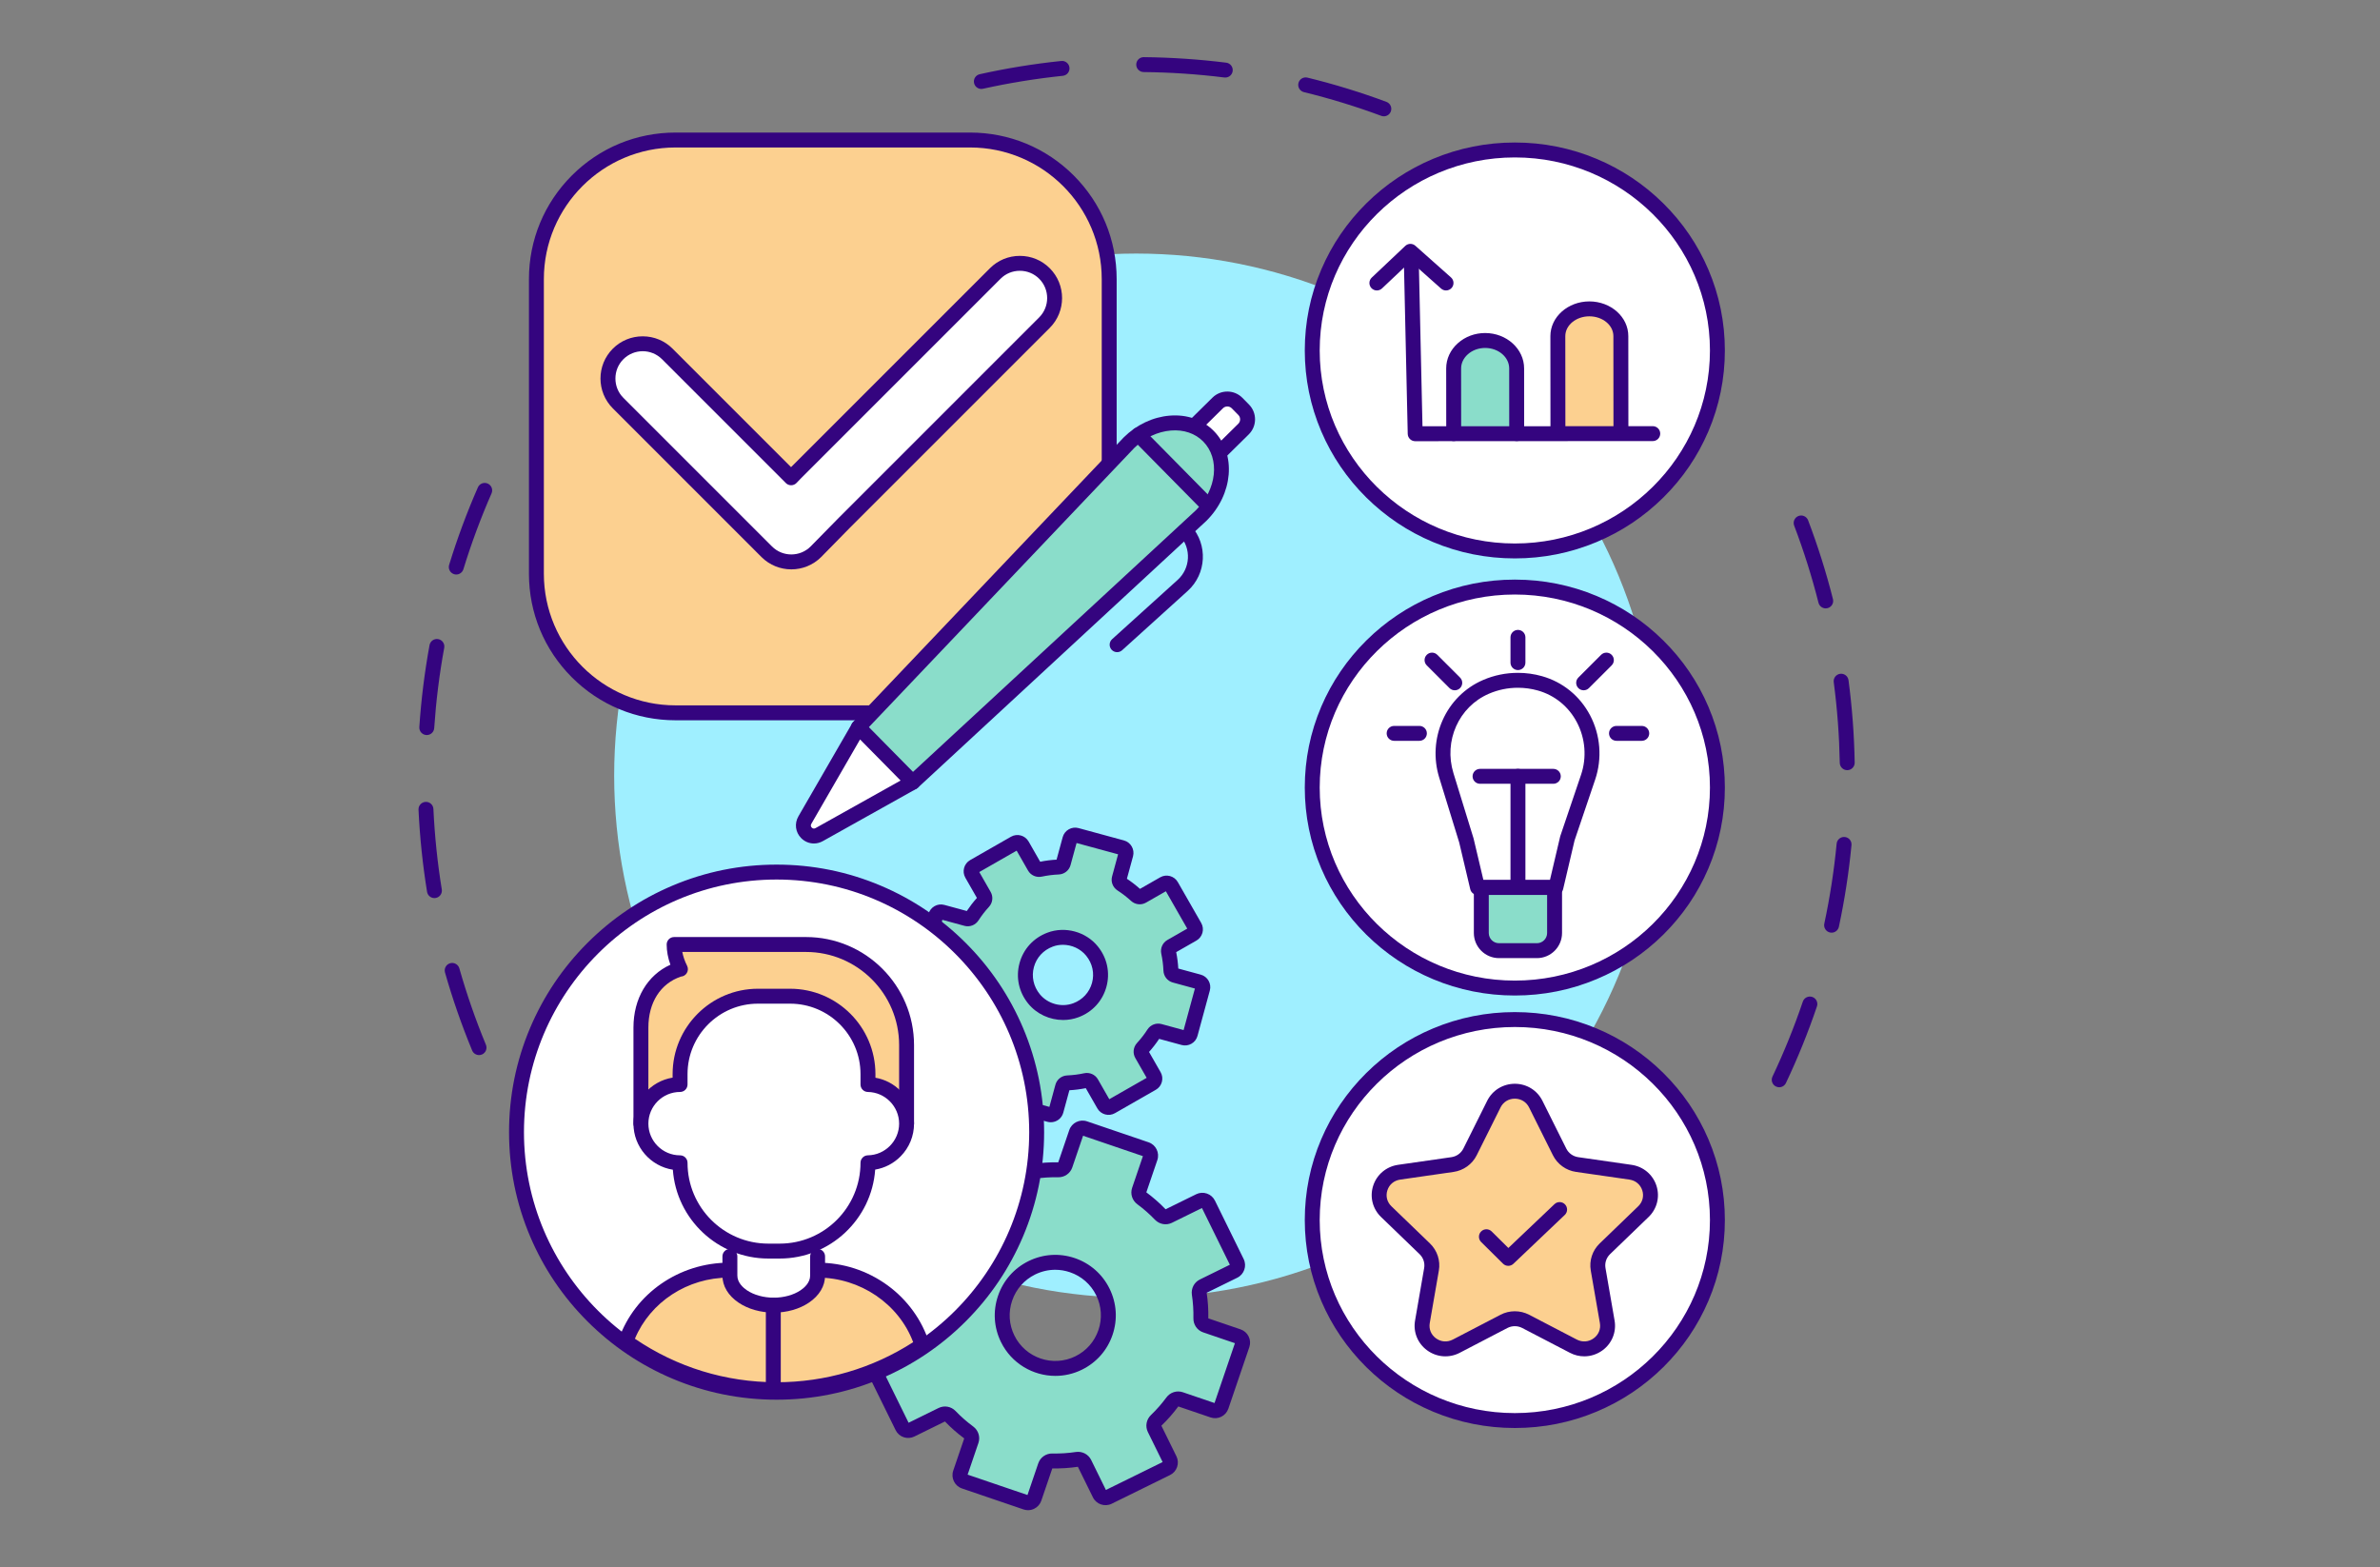
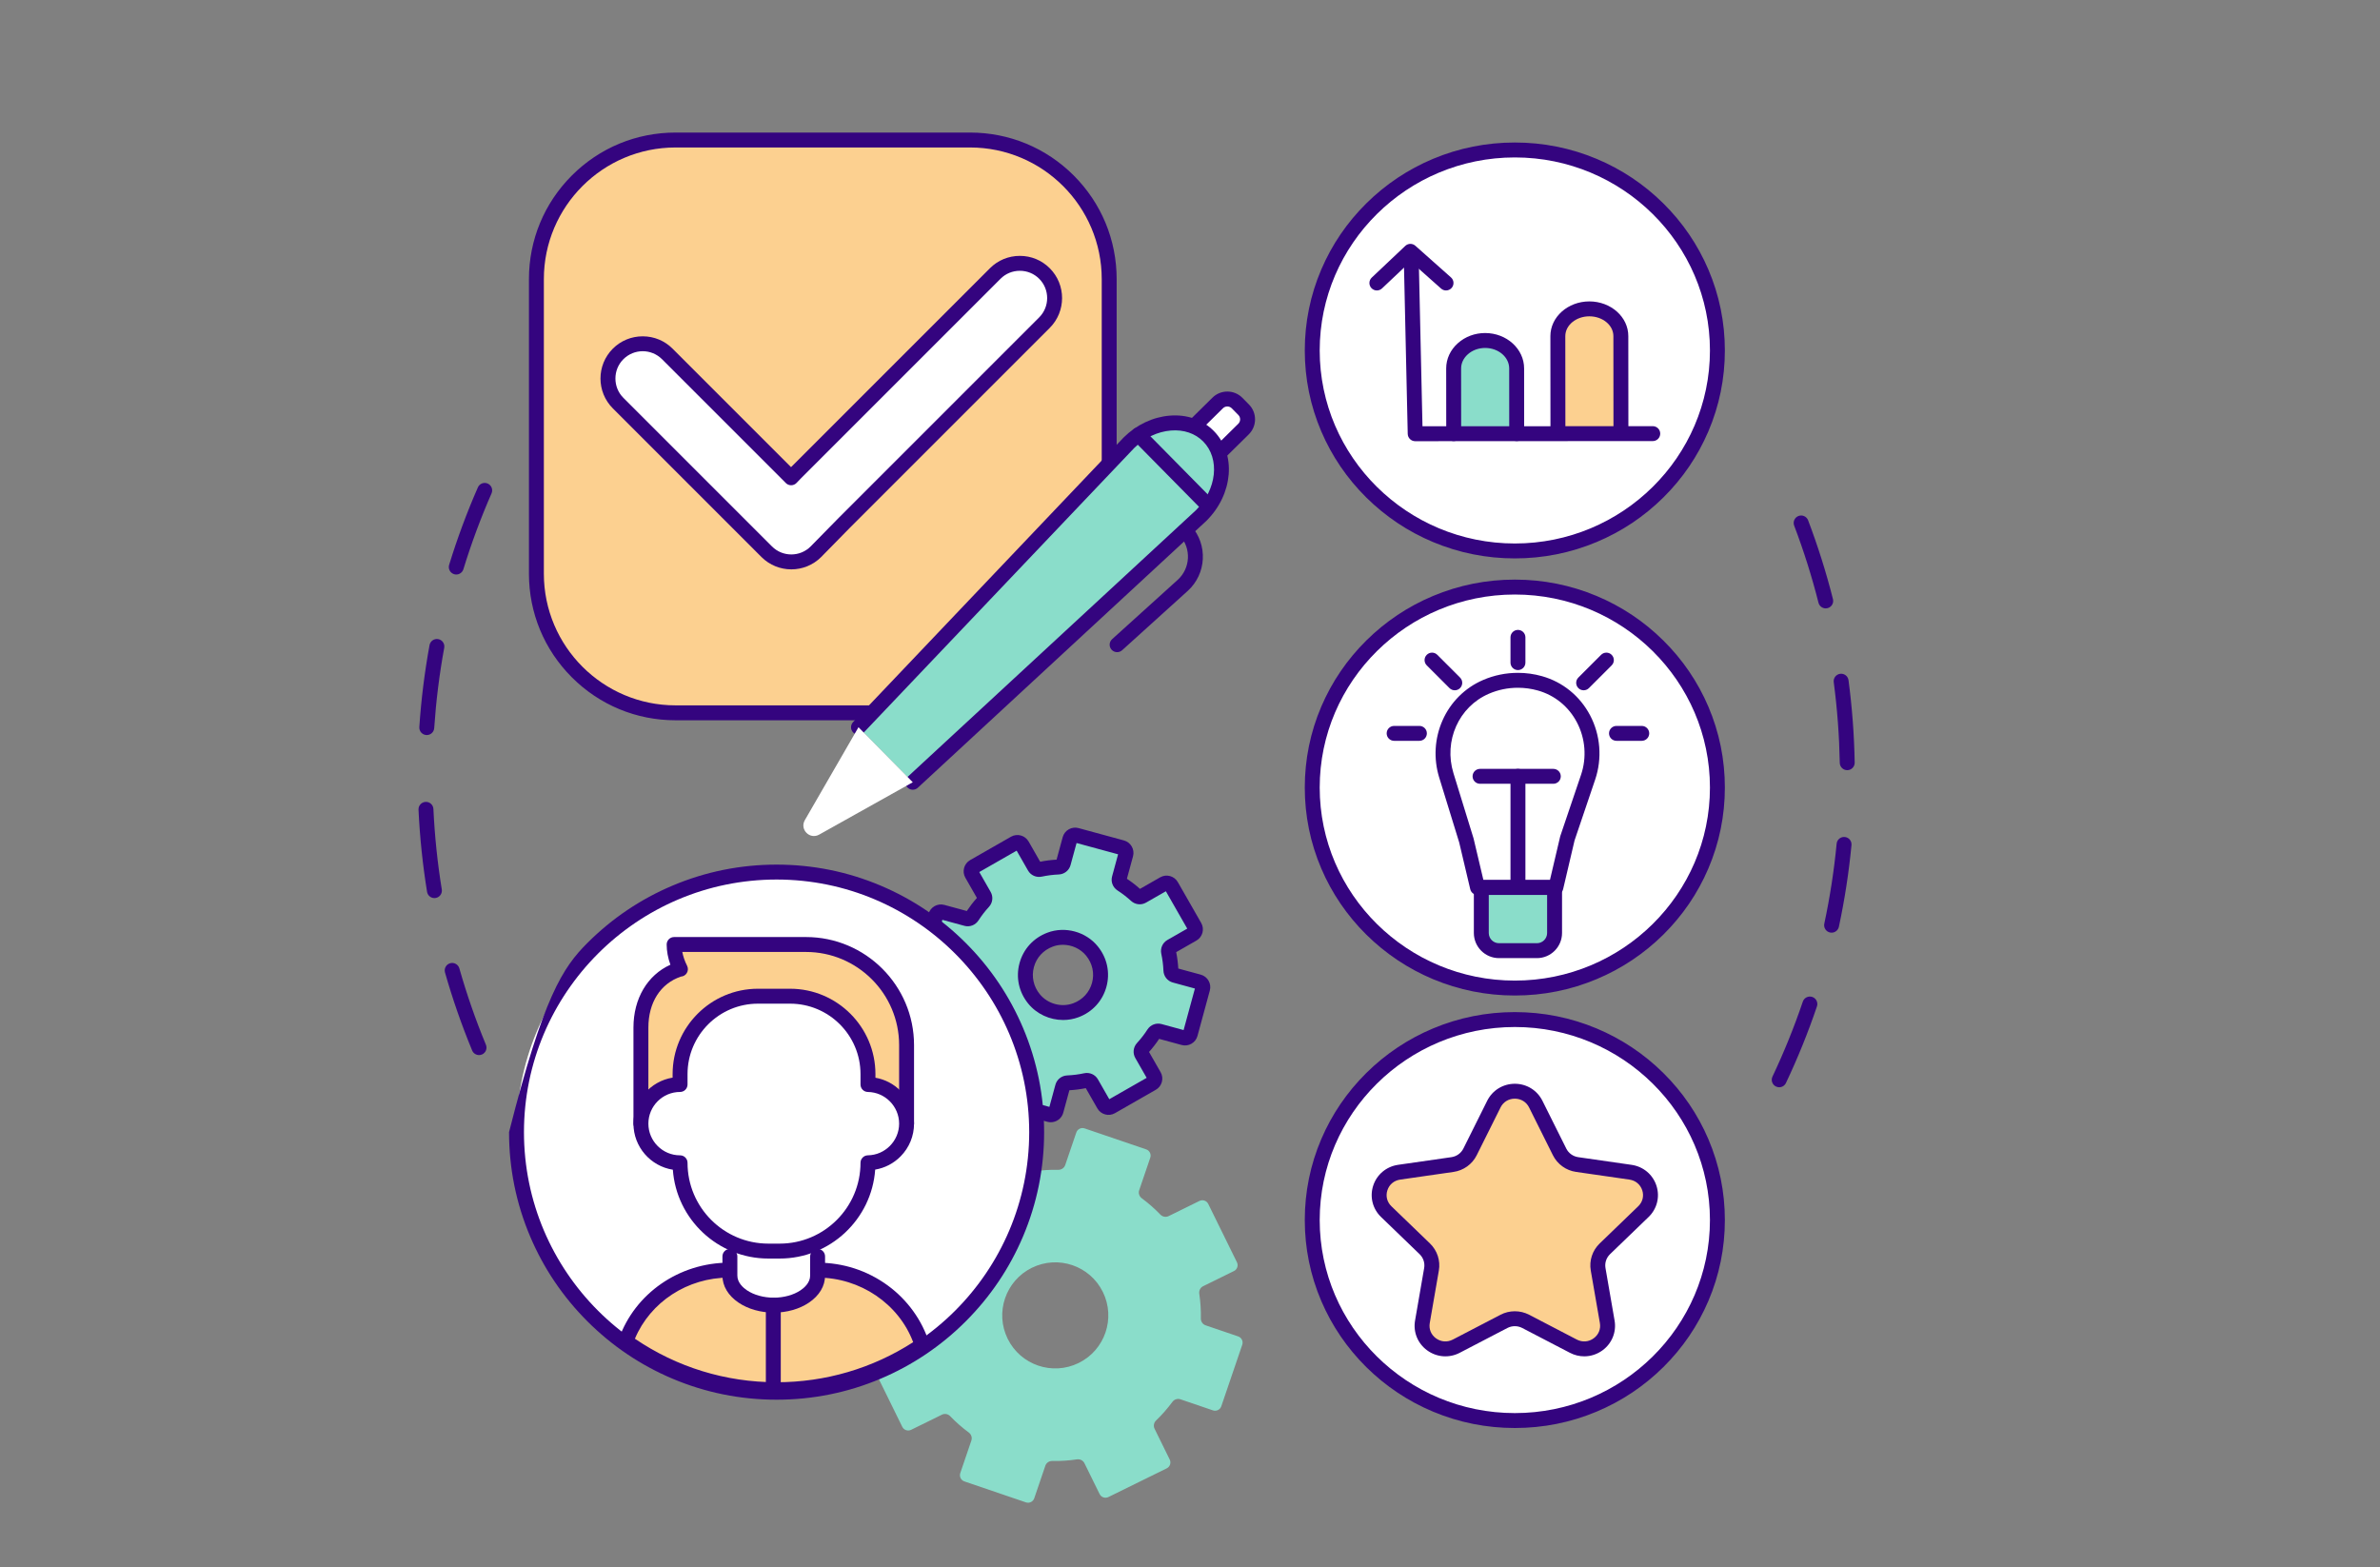
<svg xmlns="http://www.w3.org/2000/svg" width="820" zoomAndPan="magnify" viewBox="0 0 615 405" height="540" preserveAspectRatio="xMidYMid meet" version="1.0">
  <rect x="0" y="0" width="615" height="405" fill="#808080" stroke="none" />
  <defs>
    <clipPath id="96d08c5a8d">
-       <path d="M 251 14.766 L 360 14.766 L 360 31 L 251 31 Z M 251 14.766 " clip-rule="nonzero" />
-     </clipPath>
+       </clipPath>
    <clipPath id="248bfc5150">
      <path d="M 108.066 124 L 128 124 L 128 273 L 108.066 273 Z M 108.066 124 " clip-rule="nonzero" />
    </clipPath>
    <clipPath id="e8ae83a95a">
      <path d="M 457 133 L 479.316 133 L 479.316 281 L 457 281 Z M 457 133 " clip-rule="nonzero" />
    </clipPath>
    <clipPath id="2f76b4d578">
-       <path d="M 222 289 L 324 289 L 324 390.516 L 222 390.516 Z M 222 289 " clip-rule="nonzero" />
-     </clipPath>
+       </clipPath>
  </defs>
  <g clip-path="url(#96d08c5a8d)">
    <path fill="#34047f" d="M 357.586 30.055 C 357.363 30.055 357.137 30.016 356.918 29.934 C 350.406 27.516 343.684 25.453 336.934 23.805 C 335.902 23.551 335.266 22.508 335.52 21.473 C 335.773 20.438 336.816 19.805 337.852 20.059 C 344.742 21.742 351.609 23.848 358.258 26.32 C 359.258 26.691 359.766 27.801 359.395 28.797 C 359.105 29.574 358.371 30.055 357.586 30.055 Z M 253.582 22.984 C 252.699 22.984 251.902 22.371 251.703 21.473 C 251.473 20.434 252.125 19.406 253.164 19.176 C 260.078 17.637 267.168 16.488 274.234 15.754 C 275.293 15.645 276.242 16.414 276.352 17.473 C 276.461 18.531 275.691 19.48 274.633 19.59 C 267.711 20.309 260.77 21.434 254 22.938 C 253.859 22.969 253.719 22.984 253.582 22.984 Z M 316.617 20.035 C 316.539 20.035 316.457 20.031 316.379 20.023 C 309.504 19.164 302.484 18.691 295.52 18.621 C 294.453 18.609 293.598 17.738 293.609 16.672 C 293.621 15.613 294.48 14.766 295.535 14.766 C 295.543 14.766 295.551 14.766 295.559 14.766 C 302.672 14.84 309.836 15.32 316.855 16.195 C 317.91 16.328 318.66 17.293 318.527 18.348 C 318.406 19.324 317.578 20.035 316.617 20.035 Z M 316.617 20.035 " fill-opacity="1" fill-rule="nonzero" />
  </g>
  <g clip-path="url(#248bfc5150)">
    <path fill="#34047f" d="M 123.785 272.633 C 123.027 272.633 122.312 272.188 122.004 271.445 C 119.289 264.887 116.93 258.105 114.988 251.285 C 114.699 250.258 115.293 249.195 116.316 248.902 C 117.34 248.613 118.406 249.207 118.699 250.23 C 120.598 256.91 122.906 263.551 125.566 269.969 C 125.973 270.953 125.508 272.078 124.523 272.488 C 124.281 272.586 124.031 272.633 123.785 272.633 Z M 112.254 232.066 C 111.324 232.066 110.508 231.395 110.355 230.449 C 109.219 223.465 108.477 216.324 108.145 209.223 C 108.094 208.16 108.918 207.258 109.98 207.207 C 111.043 207.156 111.945 207.98 111.996 209.043 C 112.32 216 113.047 222.992 114.16 229.832 C 114.328 230.883 113.617 231.871 112.566 232.043 C 112.461 232.059 112.355 232.066 112.254 232.066 Z M 110.281 189.938 C 110.238 189.938 110.195 189.934 110.152 189.934 C 109.09 189.859 108.285 188.941 108.355 187.879 C 108.828 180.785 109.719 173.66 110.996 166.695 C 111.188 165.648 112.195 164.957 113.238 165.148 C 114.289 165.34 114.98 166.348 114.789 167.395 C 113.535 174.211 112.668 181.191 112.203 188.137 C 112.137 189.156 111.289 189.938 110.281 189.938 Z M 117.902 148.453 C 117.715 148.453 117.523 148.426 117.336 148.367 C 116.32 148.055 115.746 146.977 116.059 145.957 C 118.137 139.18 120.633 132.445 123.484 125.945 C 123.91 124.969 125.047 124.527 126.023 124.953 C 127 125.379 127.441 126.52 127.016 127.492 C 124.227 133.855 121.777 140.449 119.746 147.09 C 119.488 147.918 118.727 148.453 117.902 148.453 Z M 117.902 148.453 " fill-opacity="1" fill-rule="nonzero" />
  </g>
  <g clip-path="url(#e8ae83a95a)">
    <path fill="#34047f" d="M 459.75 280.949 C 459.477 280.949 459.195 280.887 458.93 280.762 C 457.965 280.305 457.555 279.156 458.012 278.195 C 460.988 271.914 463.625 265.395 465.855 258.82 C 466.195 257.812 467.289 257.273 468.297 257.613 C 469.309 257.957 469.848 259.051 469.504 260.059 C 467.23 266.773 464.535 273.43 461.496 279.844 C 461.164 280.543 460.473 280.949 459.75 280.949 Z M 473.293 241.004 C 473.156 241.004 473.023 240.988 472.887 240.961 C 471.844 240.738 471.184 239.711 471.406 238.672 C 472.855 231.891 473.93 224.938 474.594 218.012 C 474.695 216.953 475.641 216.176 476.695 216.277 C 477.758 216.379 478.531 217.32 478.43 218.379 C 477.754 225.453 476.656 232.551 475.176 239.477 C 474.98 240.383 474.18 241.004 473.293 241.004 Z M 477.328 199.016 C 476.281 199.016 475.422 198.176 475.402 197.121 C 475.277 190.156 474.754 183.145 473.844 176.277 C 473.703 175.223 474.445 174.254 475.5 174.113 C 476.555 173.973 477.523 174.715 477.664 175.77 C 478.594 182.781 479.133 189.941 479.258 197.055 C 479.277 198.117 478.43 198.996 477.363 199.016 C 477.352 199.016 477.34 199.016 477.328 199.016 Z M 471.77 157.207 C 470.91 157.207 470.125 156.625 469.902 155.75 C 468.203 149.02 466.086 142.312 463.617 135.82 C 463.242 134.824 463.742 133.711 464.734 133.332 C 465.73 132.953 466.844 133.453 467.223 134.449 C 469.742 141.078 471.902 147.93 473.641 154.809 C 473.902 155.84 473.277 156.887 472.246 157.148 C 472.086 157.188 471.926 157.207 471.77 157.207 Z M 471.77 157.207 " fill-opacity="1" fill-rule="nonzero" />
  </g>
-   <path fill="#9fefff" d="M 428.523 200.43 C 428.523 202.637 428.469 204.844 428.359 207.051 C 428.254 209.254 428.09 211.457 427.875 213.652 C 427.656 215.852 427.387 218.043 427.062 220.227 C 426.738 222.41 426.363 224.582 425.93 226.75 C 425.5 228.914 425.016 231.07 424.48 233.211 C 423.945 235.352 423.355 237.48 422.715 239.594 C 422.074 241.703 421.379 243.801 420.637 245.879 C 419.895 247.957 419.098 250.02 418.254 252.059 C 417.41 254.098 416.516 256.113 415.57 258.109 C 414.625 260.105 413.633 262.078 412.594 264.027 C 411.551 265.973 410.465 267.895 409.328 269.789 C 408.195 271.68 407.012 273.547 405.785 275.383 C 404.559 277.219 403.289 279.023 401.973 280.797 C 400.66 282.57 399.301 284.309 397.898 286.016 C 396.5 287.723 395.059 289.395 393.574 291.031 C 392.094 292.664 390.57 294.266 389.008 295.824 C 387.449 297.387 385.848 298.91 384.215 300.391 C 382.578 301.875 380.906 303.316 379.199 304.715 C 377.492 306.117 375.754 307.477 373.98 308.789 C 372.207 310.105 370.402 311.375 368.566 312.602 C 366.73 313.828 364.863 315.012 362.973 316.145 C 361.078 317.281 359.156 318.367 357.211 319.41 C 355.262 320.449 353.289 321.441 351.293 322.387 C 349.301 323.332 347.281 324.227 345.242 325.07 C 343.203 325.914 341.141 326.711 339.062 327.453 C 336.984 328.195 334.887 328.891 332.777 329.531 C 330.664 330.172 328.535 330.762 326.395 331.297 C 324.254 331.832 322.098 332.316 319.934 332.746 C 317.77 333.18 315.594 333.555 313.41 333.879 C 311.227 334.203 309.035 334.473 306.836 334.691 C 304.641 334.906 302.438 335.07 300.234 335.176 C 298.027 335.285 295.82 335.34 293.613 335.34 C 291.406 335.34 289.199 335.285 286.992 335.176 C 284.789 335.07 282.586 334.906 280.391 334.691 C 278.191 334.473 276.004 334.203 273.816 333.879 C 271.633 333.555 269.461 333.18 267.293 332.746 C 265.129 332.316 262.977 331.832 260.832 331.297 C 258.691 330.762 256.562 330.172 254.453 329.531 C 252.34 328.891 250.242 328.195 248.164 327.453 C 246.086 326.711 244.027 325.914 241.984 325.07 C 239.945 324.227 237.93 323.332 235.934 322.387 C 233.938 321.441 231.965 320.449 230.02 319.41 C 228.07 318.367 226.148 317.281 224.258 316.145 C 222.363 315.012 220.496 313.828 218.66 312.602 C 216.824 311.375 215.02 310.105 213.246 308.789 C 211.473 307.477 209.734 306.117 208.027 304.715 C 206.32 303.316 204.648 301.875 203.016 300.391 C 201.379 298.91 199.777 297.387 198.219 295.824 C 196.656 294.266 195.137 292.664 193.652 291.031 C 192.168 289.395 190.727 287.723 189.328 286.016 C 187.926 284.309 186.57 282.57 185.254 280.797 C 183.938 279.023 182.668 277.219 181.441 275.383 C 180.215 273.547 179.031 271.68 177.898 269.789 C 176.762 267.895 175.676 265.973 174.633 264.027 C 173.594 262.078 172.602 260.105 171.656 258.109 C 170.711 256.113 169.816 254.098 168.973 252.059 C 168.129 250.02 167.336 247.957 166.59 245.879 C 165.848 243.801 165.152 241.703 164.512 239.594 C 163.871 237.48 163.285 235.352 162.746 233.211 C 162.211 231.07 161.727 228.914 161.297 226.75 C 160.867 224.582 160.488 222.41 160.164 220.227 C 159.84 218.043 159.57 215.852 159.355 213.652 C 159.137 211.457 158.977 209.254 158.867 207.051 C 158.758 204.844 158.703 202.637 158.703 200.43 C 158.703 198.223 158.758 196.016 158.867 193.809 C 158.977 191.605 159.137 189.402 159.355 187.207 C 159.57 185.008 159.84 182.82 160.164 180.633 C 160.488 178.449 160.867 176.277 161.297 174.109 C 161.727 171.945 162.211 169.793 162.746 167.648 C 163.285 165.508 163.871 163.379 164.512 161.266 C 165.152 159.156 165.848 157.059 166.59 154.98 C 167.336 152.902 168.129 150.844 168.973 148.801 C 169.816 146.762 170.711 144.746 171.656 142.75 C 172.602 140.754 173.594 138.781 174.633 136.832 C 175.676 134.887 176.762 132.965 177.898 131.074 C 179.031 129.18 180.215 127.312 181.441 125.477 C 182.668 123.641 183.938 121.836 185.254 120.062 C 186.57 118.289 187.926 116.551 189.328 114.844 C 190.727 113.137 192.168 111.465 193.652 109.828 C 195.137 108.195 196.656 106.594 198.219 105.035 C 199.777 103.473 201.379 101.949 203.016 100.469 C 204.648 98.984 206.32 97.543 208.027 96.145 C 209.734 94.742 211.473 93.383 213.246 92.07 C 215.02 90.754 216.824 89.484 218.66 88.258 C 220.496 87.031 222.363 85.848 224.258 84.715 C 226.148 83.578 228.07 82.492 230.02 81.449 C 231.965 80.41 233.938 79.418 235.934 78.473 C 237.93 77.527 239.945 76.633 241.984 75.789 C 244.027 74.945 246.086 74.148 248.164 73.406 C 250.242 72.664 252.34 71.969 254.453 71.328 C 256.562 70.688 258.691 70.102 260.832 69.562 C 262.977 69.027 265.129 68.543 267.293 68.113 C 269.461 67.68 271.633 67.305 273.816 66.98 C 276.004 66.656 278.191 66.387 280.391 66.168 C 282.586 65.953 284.789 65.789 286.992 65.684 C 289.199 65.574 291.406 65.52 293.613 65.52 C 295.82 65.52 298.027 65.574 300.234 65.684 C 302.438 65.789 304.641 65.953 306.836 66.168 C 309.035 66.387 311.227 66.656 313.41 66.98 C 315.594 67.305 317.77 67.68 319.934 68.113 C 322.098 68.543 324.254 69.027 326.395 69.562 C 328.535 70.102 330.664 70.688 332.777 71.328 C 334.887 71.969 336.984 72.664 339.062 73.406 C 341.141 74.148 343.203 74.945 345.242 75.789 C 347.281 76.633 349.301 77.527 351.293 78.473 C 353.289 79.418 355.262 80.41 357.211 81.449 C 359.156 82.492 361.078 83.578 362.973 84.715 C 364.863 85.848 366.73 87.031 368.566 88.258 C 370.402 89.484 372.207 90.754 373.98 92.07 C 375.754 93.383 377.492 94.742 379.199 96.145 C 380.906 97.543 382.578 98.984 384.215 100.469 C 385.848 101.949 387.449 103.473 389.008 105.035 C 390.57 106.594 392.094 108.195 393.574 109.828 C 395.059 111.465 396.5 113.137 397.898 114.844 C 399.301 116.551 400.66 118.289 401.973 120.062 C 403.289 121.836 404.559 123.641 405.785 125.477 C 407.012 127.312 408.195 129.18 409.328 131.074 C 410.465 132.965 411.551 134.887 412.594 136.832 C 413.633 138.781 414.625 140.754 415.57 142.75 C 416.516 144.746 417.41 146.762 418.254 148.801 C 419.098 150.844 419.895 152.902 420.637 154.98 C 421.379 157.059 422.074 159.156 422.715 161.266 C 423.355 163.379 423.945 165.508 424.48 167.648 C 425.016 169.793 425.5 171.945 425.93 174.109 C 426.363 176.277 426.738 178.449 427.062 180.633 C 427.387 182.82 427.656 185.008 427.875 187.207 C 428.09 189.402 428.254 191.605 428.359 193.809 C 428.469 196.016 428.523 198.223 428.523 200.43 Z M 428.523 200.43 " fill-opacity="1" fill-rule="nonzero" />
  <path fill="#fcd090" d="M 224.898 184.191 L 174.555 184.191 C 154.699 184.191 138.605 168.098 138.605 148.246 L 138.605 72.125 C 138.605 52.273 154.699 36.18 174.555 36.18 L 250.672 36.18 C 270.527 36.18 286.621 52.273 286.621 72.125 L 286.621 119.77 Z M 224.898 184.191 " fill-opacity="1" fill-rule="nonzero" />
  <path fill="#34047f" d="M 224.898 186.121 L 174.555 186.121 C 164.438 186.121 154.926 182.18 147.773 175.027 C 140.617 167.875 136.68 158.363 136.68 148.246 L 136.68 72.125 C 136.68 62.012 140.617 52.5 147.773 45.344 C 154.926 38.191 164.438 34.254 174.555 34.254 L 250.672 34.254 C 260.789 34.254 270.301 38.191 277.453 45.344 C 284.609 52.5 288.547 62.012 288.547 72.125 L 288.547 119.77 C 288.547 120.836 287.684 121.699 286.621 121.699 C 285.555 121.699 284.691 120.836 284.691 119.77 L 284.691 72.125 C 284.691 53.367 269.43 38.109 250.672 38.109 L 174.555 38.109 C 155.797 38.109 140.535 53.367 140.535 72.125 L 140.535 148.246 C 140.535 167.004 155.797 182.266 174.555 182.266 L 224.898 182.266 C 225.965 182.266 226.828 183.129 226.828 184.191 C 226.828 185.258 225.965 186.121 224.898 186.121 Z M 224.898 186.121 " fill-opacity="1" fill-rule="nonzero" />
  <path fill="#ffffff" d="M 205.496 122.348 L 257.18 70.668 C 260.676 67.172 266.395 67.172 269.887 70.668 C 273.383 74.16 273.383 79.879 269.887 83.375 L 218.207 135.059 L 210.836 142.57 C 207.34 146.066 201.621 146.066 198.125 142.57 L 159.723 104.164 C 156.227 100.672 156.227 94.953 159.723 91.457 C 163.219 87.961 168.938 87.961 172.43 91.457 L 204.297 123.324 L 204.43 123.461 Z M 205.496 122.348 " fill-opacity="1" fill-rule="nonzero" />
  <path fill="#34047f" d="M 204.48 147.125 C 201.688 147.125 198.891 146.059 196.762 143.934 L 158.359 105.527 C 154.105 101.273 154.105 94.348 158.359 90.094 C 160.414 88.039 163.156 86.906 166.078 86.906 C 169 86.906 171.738 88.039 173.793 90.094 L 204.41 120.711 L 255.816 69.305 C 257.871 67.25 260.609 66.117 263.535 66.117 C 266.457 66.117 269.195 67.25 271.25 69.305 C 275.508 73.559 275.508 80.484 271.25 84.738 L 219.574 136.414 L 212.211 143.918 C 212.207 143.922 212.203 143.93 212.199 143.934 C 210.07 146.059 207.277 147.125 204.48 147.125 Z M 166.078 90.754 C 164.27 90.754 162.461 91.445 161.086 92.82 C 159.758 94.145 159.027 95.918 159.027 97.812 C 159.027 99.703 159.758 101.477 161.086 102.805 L 199.488 141.207 C 202.238 143.957 206.715 143.957 209.465 141.211 L 216.832 133.707 C 216.836 133.703 216.84 133.699 216.844 133.695 L 268.527 82.012 C 271.277 79.262 271.277 74.781 268.527 72.031 C 267.199 70.703 265.426 69.973 263.535 69.973 C 261.641 69.973 259.867 70.703 258.543 72.031 L 206.875 123.699 L 205.824 124.797 C 205.457 125.176 204.957 125.391 204.43 125.391 C 203.906 125.391 203.402 125.176 203.039 124.797 L 202.922 124.672 L 171.07 92.82 C 169.691 91.445 167.883 90.754 166.078 90.754 Z M 166.078 90.754 " fill-opacity="1" fill-rule="nonzero" />
  <path fill="#ffffff" d="M 315.207 116.918 L 321.324 110.883 C 322.719 109.508 322.734 107.262 321.359 105.871 L 319.672 104.16 C 318.297 102.766 316.051 102.75 314.66 104.125 L 308.535 110.164 Z M 315.207 116.918 " fill-opacity="1" fill-rule="nonzero" />
  <path fill="#34047f" d="M 315.207 118.844 C 314.707 118.844 314.211 118.652 313.832 118.27 C 313.086 117.512 313.094 116.293 313.852 115.543 L 319.969 109.508 C 320.277 109.207 320.449 108.801 320.453 108.371 C 320.453 107.938 320.289 107.531 319.984 107.223 L 318.297 105.512 C 317.672 104.879 316.648 104.871 316.012 105.496 L 309.887 111.539 C 309.129 112.285 307.91 112.277 307.16 111.52 C 306.414 110.762 306.422 109.539 307.18 108.793 L 313.305 102.75 C 315.453 100.633 318.926 100.656 321.043 102.805 L 322.73 104.516 C 323.758 105.555 324.316 106.934 324.309 108.395 C 324.297 109.855 323.719 111.227 322.676 112.254 L 316.559 118.289 C 316.184 118.66 315.695 118.844 315.207 118.844 Z M 315.207 118.844 " fill-opacity="1" fill-rule="nonzero" />
  <path fill="#8addca" d="M 221.836 187.918 L 291.742 114.383 C 297.922 108.285 307.168 107.539 312.285 112.73 C 317.402 117.918 316.531 127.152 310.348 133.25 L 235.863 202.137 Z M 221.836 187.918 " fill-opacity="1" fill-rule="nonzero" />
  <path fill="#34047f" d="M 235.863 204.066 C 235.344 204.066 234.828 203.855 234.445 203.445 C 233.723 202.664 233.773 201.445 234.555 200.723 L 309.016 131.855 C 314.441 126.488 315.293 118.52 310.914 114.082 C 308.844 111.984 305.883 110.977 302.566 111.246 C 299.137 111.523 295.781 113.117 293.117 115.734 L 223.234 189.246 C 222.5 190.02 221.281 190.051 220.508 189.316 C 219.738 188.582 219.707 187.363 220.441 186.59 L 290.344 113.055 C 290.359 113.039 290.371 113.027 290.387 113.012 C 293.699 109.746 297.914 107.754 302.258 107.402 C 306.727 107.043 310.777 108.453 313.66 111.375 C 319.535 117.332 318.656 127.762 311.703 134.621 C 311.688 134.637 311.672 134.648 311.656 134.664 L 237.172 203.555 C 236.801 203.895 236.332 204.066 235.863 204.066 Z M 235.863 204.066 " fill-opacity="1" fill-rule="nonzero" />
  <path fill="#34047f" d="M 288.668 168.52 C 288.141 168.52 287.617 168.305 287.238 167.887 C 286.523 167.098 286.582 165.879 287.375 165.164 L 304.316 149.84 C 307.621 146.848 307.879 141.723 304.887 138.418 C 304.176 137.629 304.234 136.406 305.023 135.695 C 305.816 134.98 307.035 135.039 307.746 135.832 C 312.164 140.715 311.785 148.281 306.902 152.699 L 289.961 168.023 C 289.59 168.355 289.129 168.52 288.668 168.52 Z M 288.668 168.52 " fill-opacity="1" fill-rule="nonzero" />
  <path fill="#ffffff" d="M 221.836 187.918 L 213.324 202.66 L 207.977 211.922 C 206.586 214.328 209.246 217.027 211.672 215.668 L 221.004 210.449 L 235.863 202.137 Z M 221.836 187.918 " fill-opacity="1" fill-rule="nonzero" />
-   <path fill="#34047f" d="M 210.32 217.957 C 209.113 217.957 207.926 217.48 207.02 216.559 C 205.531 215.051 205.242 212.797 206.305 210.957 L 220.168 186.953 C 220.469 186.434 220.996 186.082 221.594 186.008 C 222.188 185.93 222.789 186.137 223.211 186.566 L 237.234 200.785 C 237.656 201.211 237.855 201.812 237.77 202.41 C 237.688 203.004 237.328 203.527 236.805 203.82 L 212.613 217.352 C 211.887 217.758 211.098 217.957 210.32 217.957 Z M 222.242 191.074 L 209.645 212.887 C 209.375 213.348 209.605 213.691 209.766 213.852 C 209.926 214.016 210.266 214.25 210.73 213.988 L 232.715 201.691 Z M 222.242 191.074 " fill-opacity="1" fill-rule="nonzero" />
  <path fill="#ffffff" d="M 311.934 130.344 C 306.016 124.348 300.102 118.352 294.188 112.355 Z M 311.934 130.344 " fill-opacity="1" fill-rule="nonzero" />
  <path fill="#34047f" d="M 311.934 132.273 C 311.434 132.273 310.938 132.082 310.559 131.699 L 292.816 113.711 C 292.066 112.949 292.074 111.73 292.832 110.984 C 293.59 110.234 294.812 110.242 295.559 111 L 313.305 128.992 C 314.051 129.75 314.043 130.969 313.285 131.719 C 312.91 132.09 312.422 132.273 311.934 132.273 Z M 311.934 132.273 " fill-opacity="1" fill-rule="nonzero" />
  <path fill="#8addca" d="M 248.598 275.48 L 254.18 272.285 C 254.699 271.988 255.348 272.078 255.789 272.484 C 256.961 273.559 258.215 274.523 259.531 275.375 C 260.035 275.699 260.285 276.305 260.125 276.887 L 259.133 280.535 C 258.543 282.699 259.82 284.93 261.984 285.52 L 271.16 288.016 C 271.91 288.219 272.688 287.777 272.891 287.023 L 274.578 280.816 C 274.738 280.234 275.254 279.84 275.855 279.816 C 277.422 279.75 278.992 279.555 280.547 279.219 C 281.133 279.09 281.738 279.344 282.035 279.863 L 285.23 285.449 C 285.617 286.125 286.477 286.359 287.152 285.973 L 297.707 279.934 C 298.383 279.547 298.617 278.684 298.23 278.008 L 295.035 272.426 C 294.738 271.902 294.824 271.258 295.23 270.812 C 296.309 269.645 297.273 268.391 298.125 267.074 C 298.449 266.566 299.055 266.32 299.633 266.48 L 305.84 268.168 C 306.594 268.371 307.367 267.93 307.57 267.176 L 310.762 255.445 C 310.969 254.691 310.523 253.918 309.773 253.715 L 303.566 252.023 C 302.984 251.867 302.59 251.348 302.562 250.746 C 302.5 249.18 302.301 247.613 301.965 246.059 C 301.84 245.469 302.09 244.867 302.613 244.57 L 308.195 241.375 C 308.871 240.988 309.105 240.125 308.719 239.449 L 302.68 228.898 C 302.293 228.223 301.434 227.988 300.758 228.375 L 295.172 231.57 C 294.652 231.867 294.004 231.777 293.562 231.371 C 292.391 230.297 291.141 229.328 289.82 228.48 C 289.316 228.156 289.07 227.551 289.227 226.969 L 290.914 220.762 C 291.121 220.012 290.676 219.238 289.926 219.031 L 278.191 215.84 C 277.441 215.637 276.668 216.078 276.461 216.832 L 274.773 223.039 C 274.617 223.617 274.098 224.016 273.496 224.039 C 271.93 224.105 270.359 224.301 268.805 224.637 C 268.219 224.766 267.617 224.512 267.316 223.992 L 264.121 218.406 C 263.734 217.73 262.875 217.496 262.199 217.883 L 251.645 223.922 C 250.969 224.309 250.734 225.172 251.121 225.848 L 254.316 231.43 C 254.617 231.953 254.527 232.598 254.121 233.043 C 253.043 234.215 252.078 235.465 251.23 236.781 C 250.902 237.289 250.301 237.535 249.719 237.375 L 243.512 235.688 C 242.758 235.484 241.984 235.926 241.781 236.68 L 238.59 248.41 C 238.383 249.164 238.828 249.938 239.578 250.141 L 245.789 251.832 C 246.367 251.988 246.762 252.508 246.789 253.109 C 246.852 254.676 247.051 256.242 247.387 257.797 C 247.512 258.387 247.262 258.988 246.738 259.285 L 241.156 262.48 C 240.48 262.867 240.246 263.73 240.633 264.406 L 246.672 274.961 C 247.059 275.633 247.922 275.867 248.598 275.48 Z M 267.184 258.109 C 262.938 252.883 265.039 245.156 271.348 242.801 C 275.168 241.375 279.598 242.582 282.168 245.746 C 286.414 250.973 284.312 258.699 278.004 261.055 C 274.184 262.48 269.754 261.273 267.184 258.109 Z M 267.184 258.109 " fill-opacity="1" fill-rule="nonzero" />
  <path fill="#34047f" d="M 271.527 289.992 C 271.238 289.992 270.945 289.953 270.652 289.875 L 261.48 287.379 C 259.938 286.961 258.648 285.965 257.855 284.574 C 257.059 283.188 256.852 281.57 257.273 280.027 L 258.156 276.777 C 256.973 275.992 255.836 275.117 254.777 274.168 L 249.555 277.156 C 248.781 277.598 247.879 277.715 247.02 277.48 C 246.16 277.246 245.441 276.691 245 275.918 L 238.961 265.363 C 238.047 263.766 238.602 261.723 240.199 260.809 L 245.422 257.82 C 245.141 256.426 244.961 255.004 244.883 253.582 L 239.074 252 C 238.215 251.77 237.496 251.211 237.055 250.438 C 236.609 249.664 236.496 248.766 236.73 247.906 L 239.922 236.172 C 240.402 234.398 242.242 233.344 244.016 233.828 L 249.824 235.406 C 250.613 234.223 251.488 233.09 252.438 232.027 L 249.449 226.805 C 248.535 225.207 249.09 223.164 250.688 222.25 L 261.242 216.211 C 262.84 215.297 264.883 215.852 265.797 217.449 L 268.785 222.672 C 270.18 222.391 271.602 222.211 273.023 222.133 L 274.602 216.324 C 274.836 215.465 275.391 214.746 276.164 214.305 C 276.938 213.859 277.84 213.746 278.699 213.98 L 290.434 217.172 C 292.207 217.656 293.258 219.492 292.777 221.27 L 291.195 227.074 C 292.383 227.863 293.516 228.738 294.578 229.688 L 299.801 226.699 C 301.398 225.785 303.441 226.34 304.355 227.938 L 310.395 238.492 C 311.309 240.09 310.75 242.133 309.156 243.047 L 303.93 246.035 C 304.211 247.43 304.395 248.852 304.473 250.273 L 310.281 251.852 C 312.055 252.336 313.105 254.172 312.625 255.949 L 309.434 267.684 C 309.199 268.543 308.645 269.262 307.871 269.703 C 307.098 270.145 306.195 270.262 305.336 270.027 L 299.527 268.445 C 298.742 269.633 297.863 270.766 296.914 271.828 L 299.906 277.051 C 300.348 277.824 300.461 278.723 300.227 279.582 C 299.996 280.445 299.438 281.16 298.664 281.605 L 288.113 287.645 C 287.34 288.086 286.438 288.203 285.578 287.969 C 284.719 287.734 284 287.18 283.559 286.406 L 280.57 281.184 C 279.176 281.461 277.754 281.645 276.332 281.723 L 274.75 287.531 C 274.348 289.016 272.996 289.992 271.527 289.992 Z M 254.848 270.18 C 255.656 270.18 256.461 270.48 257.094 271.062 C 258.172 272.055 259.344 272.961 260.574 273.754 C 261.797 274.543 262.363 276.004 261.984 277.391 L 260.992 281.039 C 260.844 281.59 260.918 282.164 261.199 282.66 C 261.484 283.156 261.941 283.508 262.492 283.66 L 271.168 286.02 L 272.719 280.312 C 273.098 278.922 274.324 277.949 275.777 277.891 C 277.242 277.828 278.711 277.641 280.141 277.332 C 281.559 277.027 282.996 277.66 283.707 278.906 L 286.645 284.039 L 296.301 278.516 L 293.363 273.383 C 292.648 272.133 292.828 270.578 293.812 269.508 C 294.805 268.43 295.711 267.258 296.504 266.027 C 297.289 264.809 298.75 264.242 300.141 264.617 L 305.848 266.172 L 308.77 255.438 L 303.059 253.883 C 301.672 253.508 300.699 252.277 300.637 250.828 C 300.578 249.363 300.391 247.895 300.082 246.461 C 299.777 245.043 300.406 243.609 301.656 242.895 L 306.789 239.957 L 301.266 230.305 L 296.129 233.242 C 294.883 233.953 293.328 233.773 292.258 232.789 C 291.18 231.801 290.008 230.895 288.777 230.102 C 287.555 229.312 286.988 227.852 287.367 226.465 L 288.918 220.754 L 278.188 217.836 L 276.633 223.543 C 276.254 224.934 275.027 225.906 273.574 225.965 C 272.113 226.027 270.645 226.215 269.211 226.52 C 267.793 226.828 266.359 226.195 265.645 224.949 L 262.707 219.812 L 253.051 225.34 L 255.988 230.473 C 256.703 231.719 256.523 233.277 255.539 234.348 C 254.547 235.426 253.645 236.594 252.848 237.828 C 252.062 239.047 250.602 239.613 249.215 239.238 L 243.504 237.684 L 240.586 248.418 L 246.293 249.969 C 247.68 250.348 248.652 251.578 248.715 253.027 C 248.773 254.492 248.961 255.961 249.27 257.391 C 249.578 258.812 248.945 260.246 247.695 260.961 L 242.562 263.898 L 248.086 273.551 L 253.223 270.613 C 253.73 270.324 254.289 270.18 254.848 270.18 Z M 247.641 273.809 C 247.637 273.809 247.637 273.809 247.641 273.809 C 247.637 273.809 247.637 273.809 247.641 273.809 Z M 274.719 263.566 C 271.289 263.566 267.902 262.051 265.688 259.324 C 263.27 256.348 262.453 252.539 263.449 248.875 C 264.445 245.211 267.078 242.34 270.676 240.996 C 275.246 239.289 280.586 240.742 283.664 244.531 C 286.086 247.508 286.902 251.316 285.906 254.98 C 284.906 258.648 282.273 261.52 278.68 262.859 C 277.398 263.336 276.055 263.566 274.719 263.566 Z M 274.66 244.137 C 273.77 244.137 272.875 244.289 272.023 244.609 C 269.605 245.512 267.836 247.434 267.168 249.887 C 266.5 252.336 267.051 254.891 268.68 256.895 C 270.73 259.414 274.285 260.383 277.332 259.246 C 279.75 258.344 281.516 256.422 282.184 253.969 C 282.852 251.52 282.301 248.965 280.672 246.961 C 279.199 245.145 276.941 244.137 274.66 244.137 Z M 274.66 244.137 " fill-opacity="1" fill-rule="nonzero" />
  <path fill="#8addca" d="M 235.43 369.473 L 243.395 365.555 C 244.121 365.195 244.984 365.371 245.543 365.953 C 247.027 367.504 248.629 368.906 250.332 370.16 C 250.984 370.641 251.266 371.477 251.004 372.242 L 248.141 380.645 C 247.84 381.531 248.312 382.496 249.199 382.797 L 265.102 388.215 C 265.988 388.516 266.953 388.043 267.254 387.156 L 270.117 378.754 C 270.375 377.984 271.109 377.496 271.918 377.516 C 274.031 377.559 276.16 377.426 278.277 377.105 C 279.078 376.984 279.867 377.375 280.227 378.102 L 284.145 386.066 C 284.555 386.906 285.574 387.254 286.414 386.84 L 301.488 379.426 C 302.328 379.012 302.676 377.996 302.262 377.156 L 298.344 369.191 C 297.988 368.465 298.16 367.602 298.746 367.043 C 300.293 365.559 301.695 363.953 302.949 362.254 C 303.43 361.602 304.266 361.32 305.031 361.582 L 313.434 364.445 C 314.32 364.746 315.285 364.273 315.586 363.387 L 321.004 347.484 C 321.305 346.598 320.832 345.633 319.945 345.332 L 311.543 342.469 C 310.773 342.207 310.285 341.477 310.305 340.664 C 310.348 338.555 310.215 336.426 309.895 334.305 C 309.773 333.504 310.164 332.715 310.891 332.359 L 318.855 328.441 C 319.695 328.027 320.043 327.012 319.629 326.172 L 312.215 311.098 C 311.805 310.258 310.785 309.91 309.945 310.324 L 301.98 314.242 C 301.254 314.598 300.391 314.426 299.832 313.84 C 298.348 312.293 296.742 310.891 295.043 309.637 C 294.391 309.152 294.109 308.32 294.371 307.555 L 297.234 299.152 C 297.535 298.266 297.062 297.301 296.176 297 L 280.273 291.582 C 279.387 291.281 278.422 291.754 278.121 292.641 L 275.258 301.043 C 274.996 301.809 274.266 302.297 273.453 302.281 C 271.344 302.234 269.215 302.371 267.094 302.688 C 266.293 302.809 265.504 302.422 265.148 301.691 L 261.23 293.73 C 260.816 292.887 259.801 292.543 258.961 292.957 L 243.887 300.367 C 243.047 300.781 242.699 301.801 243.113 302.641 L 247.031 310.605 C 247.387 311.332 247.215 312.191 246.629 312.754 C 245.082 314.238 243.68 315.84 242.426 317.543 C 241.941 318.195 241.109 318.477 240.344 318.215 L 231.941 315.352 C 231.055 315.051 230.09 315.523 229.789 316.41 L 224.371 332.312 C 224.07 333.199 224.543 334.16 225.43 334.465 L 233.832 337.328 C 234.598 337.586 235.086 338.32 235.07 339.129 C 235.023 341.242 235.16 343.367 235.477 345.488 C 235.598 346.289 235.211 347.078 234.48 347.438 L 226.52 351.355 C 225.676 351.766 225.332 352.785 225.746 353.625 L 233.156 368.699 C 233.57 369.539 234.59 369.883 235.43 369.473 Z M 260.387 345.945 C 257.047 339.152 259.848 330.938 266.637 327.598 C 273.43 324.258 281.645 327.055 284.984 333.848 C 288.328 340.641 285.527 348.855 278.734 352.195 C 271.945 355.535 263.73 352.738 260.387 345.945 Z M 260.387 345.945 " fill-opacity="1" fill-rule="nonzero" />
  <g clip-path="url(#2f76b4d578)">
    <path fill="#34047f" d="M 265.652 390.234 C 265.258 390.234 264.863 390.168 264.48 390.039 L 248.578 384.621 C 246.688 383.977 245.672 381.914 246.316 380.023 L 249.156 371.688 C 247.379 370.375 245.707 368.906 244.18 367.316 L 236.277 371.199 C 235.41 371.629 234.426 371.691 233.512 371.379 C 232.594 371.066 231.855 370.418 231.43 369.547 L 224.016 354.477 C 223.133 352.684 223.875 350.504 225.668 349.625 L 233.566 345.738 C 233.238 343.555 233.098 341.332 233.141 339.129 L 224.809 336.289 C 223.891 335.977 223.152 335.324 222.723 334.457 C 222.297 333.59 222.234 332.605 222.547 331.691 L 227.965 315.789 C 228.609 313.898 230.672 312.883 232.562 313.527 L 240.895 316.367 C 242.207 314.59 243.68 312.918 245.27 311.387 L 241.383 303.488 C 240.5 301.695 241.242 299.52 243.035 298.637 L 258.109 291.227 C 259.902 290.344 262.078 291.086 262.961 292.879 L 266.844 300.777 C 269.027 300.449 271.254 300.309 273.457 300.352 L 276.297 292.02 C 276.941 290.129 279.004 289.113 280.895 289.758 L 296.797 295.172 C 298.688 295.816 299.703 297.879 299.059 299.773 L 296.219 308.105 C 297.992 309.418 299.668 310.887 301.195 312.48 L 309.094 308.594 C 309.965 308.168 310.945 308.102 311.863 308.414 C 312.777 308.727 313.52 309.379 313.945 310.246 L 321.359 325.32 C 322.242 327.113 321.5 329.289 319.707 330.172 L 311.809 334.055 C 312.133 336.238 312.277 338.461 312.23 340.668 L 320.566 343.508 C 321.48 343.82 322.223 344.469 322.648 345.336 C 323.078 346.207 323.141 347.188 322.828 348.105 L 317.41 364.008 C 317.098 364.922 316.449 365.66 315.578 366.09 C 314.711 366.516 313.727 366.578 312.812 366.266 L 304.477 363.43 C 303.164 365.203 301.695 366.879 300.105 368.406 L 303.992 376.305 C 304.418 377.172 304.48 378.156 304.168 379.074 C 303.855 379.988 303.207 380.73 302.336 381.156 L 287.266 388.57 C 285.473 389.449 283.293 388.711 282.414 386.918 L 278.527 379.02 C 276.344 379.344 274.121 379.488 271.918 379.441 L 269.078 387.777 C 268.766 388.691 268.117 389.434 267.246 389.859 C 266.742 390.109 266.199 390.234 265.652 390.234 Z M 250.039 381.047 L 265.504 386.312 L 268.289 378.133 C 268.82 376.574 270.293 375.547 271.961 375.586 C 273.973 375.629 276 375.5 277.992 375.199 C 279.637 374.953 281.23 375.777 281.957 377.25 L 285.77 385.008 L 300.43 377.797 L 296.613 370.043 C 295.891 368.566 296.207 366.801 297.41 365.648 C 298.863 364.258 300.203 362.73 301.398 361.109 C 302.387 359.77 304.098 359.227 305.652 359.758 L 313.836 362.543 L 319.105 347.082 L 310.922 344.293 C 309.363 343.766 308.344 342.289 308.379 340.625 C 308.422 338.613 308.289 336.582 307.988 334.594 C 307.742 332.949 308.566 331.355 310.043 330.629 L 317.797 326.812 L 310.59 312.156 L 302.832 315.973 C 301.355 316.695 299.594 316.375 298.441 315.176 C 297.047 313.723 295.52 312.379 293.898 311.188 C 292.559 310.199 292.016 308.488 292.547 306.93 L 295.332 298.75 L 279.871 293.48 L 277.082 301.664 C 276.555 303.219 275.082 304.242 273.414 304.207 C 271.402 304.164 269.371 304.297 267.383 304.594 C 265.738 304.844 264.145 304.02 263.418 302.543 L 259.605 294.789 L 244.945 301.996 L 248.762 309.754 C 249.484 311.227 249.168 312.992 247.965 314.145 C 246.512 315.539 245.172 317.066 243.977 318.688 C 242.988 320.027 241.277 320.57 239.723 320.039 L 231.539 317.25 L 226.27 332.715 L 234.453 335.5 C 236.012 336.031 237.031 337.508 236.996 339.172 C 236.953 341.184 237.086 343.211 237.387 345.203 C 237.633 346.848 236.809 348.441 235.332 349.168 L 227.578 352.98 L 234.785 367.641 L 242.543 363.824 C 244.02 363.102 245.781 363.418 246.934 364.621 C 248.328 366.074 249.855 367.414 251.477 368.609 C 252.816 369.598 253.359 371.309 252.828 372.863 Z M 234.578 367.742 Z M 272.711 355.531 C 266.938 355.531 261.375 352.32 258.66 346.797 C 256.816 343.051 256.543 338.809 257.891 334.855 C 259.234 330.902 262.039 327.711 265.789 325.867 C 269.535 324.027 273.777 323.754 277.73 325.098 C 281.68 326.445 284.875 329.25 286.715 333 C 288.559 336.746 288.832 340.984 287.484 344.938 C 286.141 348.891 283.332 352.082 279.586 353.926 C 277.375 355.016 275.027 355.531 272.711 355.531 Z M 272.676 328.113 C 270.898 328.113 269.133 328.52 267.488 329.328 C 264.668 330.715 262.551 333.121 261.539 336.098 C 260.523 339.078 260.73 342.273 262.117 345.094 C 264.984 350.922 272.059 353.332 277.887 350.465 C 280.707 349.078 282.82 346.672 283.836 343.695 C 284.852 340.719 284.645 337.523 283.258 334.699 C 281.867 331.875 279.465 329.762 276.484 328.75 C 275.238 328.324 273.957 328.113 272.676 328.113 Z M 272.676 328.113 " fill-opacity="1" fill-rule="nonzero" />
  </g>
  <path fill="#ffffff" d="M 267.875 292.551 C 267.875 293.648 267.848 294.75 267.793 295.848 C 267.742 296.945 267.66 298.043 267.551 299.137 C 267.445 300.23 267.309 301.324 267.148 302.41 C 266.988 303.5 266.801 304.582 266.586 305.66 C 266.371 306.738 266.129 307.812 265.863 308.879 C 265.594 309.945 265.301 311.004 264.98 312.059 C 264.664 313.109 264.316 314.156 263.945 315.191 C 263.578 316.227 263.18 317.25 262.762 318.27 C 262.34 319.285 261.895 320.289 261.422 321.285 C 260.953 322.277 260.457 323.262 259.941 324.23 C 259.422 325.199 258.879 326.156 258.312 327.102 C 257.75 328.043 257.16 328.973 256.551 329.887 C 255.938 330.801 255.305 331.699 254.648 332.582 C 253.996 333.469 253.32 334.332 252.621 335.184 C 251.922 336.035 251.203 336.867 250.465 337.684 C 249.727 338.496 248.969 339.293 248.191 340.07 C 247.414 340.848 246.617 341.605 245.805 342.344 C 244.988 343.082 244.156 343.801 243.305 344.5 C 242.453 345.199 241.59 345.875 240.703 346.527 C 239.82 347.184 238.922 347.816 238.008 348.43 C 237.094 349.039 236.164 349.629 235.223 350.191 C 234.277 350.758 233.32 351.301 232.352 351.82 C 231.383 352.336 230.398 352.832 229.406 353.301 C 228.41 353.773 227.406 354.219 226.391 354.641 C 225.371 355.059 224.348 355.457 223.312 355.824 C 222.277 356.195 221.23 356.543 220.18 356.859 C 219.125 357.18 218.066 357.473 217 357.742 C 215.934 358.008 214.859 358.25 213.781 358.465 C 212.703 358.68 211.621 358.867 210.531 359.027 C 209.445 359.188 208.352 359.324 207.258 359.43 C 206.164 359.539 205.066 359.621 203.969 359.672 C 202.871 359.727 201.77 359.754 200.672 359.754 C 199.57 359.754 198.473 359.727 197.375 359.672 C 196.273 359.621 195.18 359.539 194.082 359.43 C 192.988 359.324 191.898 359.188 190.809 359.027 C 189.723 358.867 188.637 358.676 187.559 358.465 C 186.48 358.25 185.41 358.008 184.34 357.742 C 183.273 357.473 182.215 357.18 181.164 356.859 C 180.109 356.543 179.066 356.195 178.031 355.824 C 176.996 355.457 175.969 355.059 174.953 354.641 C 173.938 354.219 172.93 353.773 171.938 353.301 C 170.941 352.832 169.961 352.336 168.992 351.82 C 168.02 351.301 167.062 350.758 166.121 350.191 C 165.176 349.629 164.25 349.039 163.332 348.43 C 162.418 347.816 161.52 347.184 160.637 346.527 C 159.754 345.875 158.887 345.199 158.035 344.5 C 157.188 343.801 156.355 343.082 155.539 342.344 C 154.723 341.605 153.926 340.848 153.148 340.07 C 152.371 339.293 151.613 338.496 150.875 337.684 C 150.137 336.867 149.418 336.035 148.723 335.184 C 148.023 334.332 147.348 333.469 146.691 332.582 C 146.035 331.699 145.402 330.801 144.793 329.887 C 144.18 328.973 143.594 328.043 143.027 327.102 C 142.461 326.156 141.922 325.199 141.402 324.23 C 140.883 323.262 140.391 322.277 139.918 321.285 C 139.449 320.289 139.004 319.285 138.582 318.27 C 138.16 317.25 137.766 316.227 137.395 315.191 C 137.023 314.156 136.68 313.109 136.359 312.059 C 136.039 311.004 135.746 309.945 135.48 308.879 C 135.211 307.812 134.973 306.738 134.758 305.66 C 134.543 304.582 134.355 303.5 134.195 302.41 C 134.031 301.324 133.898 300.23 133.789 299.137 C 133.684 298.043 133.602 296.945 133.547 295.848 C 133.492 294.75 133.465 293.648 133.465 292.551 C 133.465 291.449 133.492 290.352 133.547 289.254 C 133.602 288.152 133.684 287.059 133.789 285.961 C 133.898 284.867 134.031 283.777 134.195 282.688 C 134.355 281.602 134.543 280.516 134.758 279.438 C 134.973 278.359 135.211 277.289 135.48 276.219 C 135.746 275.152 136.039 274.094 136.359 273.043 C 136.68 271.988 137.023 270.945 137.395 269.91 C 137.766 268.875 138.16 267.848 138.582 266.832 C 139.004 265.816 139.449 264.809 139.918 263.816 C 140.391 262.82 140.883 261.84 141.402 260.871 C 141.922 259.898 142.461 258.941 143.027 258 C 143.594 257.055 144.18 256.129 144.793 255.211 C 145.402 254.297 146.035 253.398 146.691 252.516 C 147.348 251.633 148.023 250.766 148.723 249.914 C 149.418 249.066 150.137 248.234 150.875 247.418 C 151.613 246.602 152.371 245.805 153.148 245.027 C 153.926 244.25 154.723 243.492 155.539 242.754 C 156.355 242.016 157.188 241.297 158.035 240.602 C 158.887 239.902 159.754 239.227 160.637 238.57 C 161.52 237.914 162.418 237.281 163.332 236.672 C 164.25 236.059 165.176 235.473 166.121 234.906 C 167.062 234.34 168.02 233.801 168.992 233.281 C 169.961 232.762 170.941 232.27 171.938 231.797 C 172.93 231.328 173.938 230.883 174.953 230.461 C 175.969 230.039 176.996 229.645 178.031 229.273 C 179.066 228.902 180.109 228.559 181.164 228.238 C 182.215 227.918 183.273 227.625 184.34 227.359 C 185.41 227.09 186.48 226.852 187.559 226.637 C 188.637 226.422 189.723 226.234 190.809 226.074 C 191.898 225.91 192.988 225.777 194.082 225.668 C 195.18 225.562 196.273 225.48 197.375 225.426 C 198.473 225.371 199.57 225.344 200.672 225.344 C 201.77 225.344 202.871 225.371 203.969 225.426 C 205.066 225.48 206.164 225.562 207.258 225.668 C 208.352 225.777 209.445 225.91 210.531 226.074 C 211.621 226.234 212.703 226.422 213.781 226.637 C 214.859 226.852 215.934 227.09 217 227.359 C 218.066 227.625 219.125 227.918 220.18 228.238 C 221.23 228.559 222.277 228.902 223.312 229.273 C 224.348 229.645 225.371 230.039 226.391 230.461 C 227.406 230.883 228.41 231.328 229.406 231.797 C 230.398 232.27 231.383 232.762 232.352 233.281 C 233.32 233.801 234.277 234.34 235.223 234.906 C 236.164 235.473 237.094 236.059 238.008 236.672 C 238.922 237.281 239.82 237.914 240.703 238.57 C 241.59 239.227 242.453 239.902 243.305 240.602 C 244.156 241.297 244.988 242.016 245.805 242.754 C 246.617 243.492 247.414 244.25 248.191 245.027 C 248.969 245.805 249.727 246.602 250.465 247.418 C 251.203 248.234 251.922 249.066 252.621 249.914 C 253.32 250.766 253.996 251.633 254.648 252.516 C 255.305 253.398 255.938 254.297 256.551 255.211 C 257.16 256.129 257.75 257.055 258.312 258 C 258.879 258.941 259.422 259.898 259.941 260.871 C 260.457 261.84 260.953 262.82 261.422 263.816 C 261.895 264.809 262.34 265.816 262.762 266.832 C 263.18 267.848 263.578 268.875 263.945 269.91 C 264.316 270.945 264.664 271.988 264.98 273.043 C 265.301 274.094 265.594 275.152 265.863 276.219 C 266.129 277.289 266.371 278.359 266.586 279.438 C 266.801 280.516 266.988 281.602 267.148 282.688 C 267.309 283.777 267.445 284.867 267.551 285.961 C 267.66 287.059 267.742 288.152 267.793 289.254 C 267.848 290.352 267.875 291.449 267.875 292.551 Z M 267.875 292.551 " fill-opacity="1" fill-rule="nonzero" />
-   <path fill="#34047f" d="M 200.672 361.684 C 191.34 361.684 182.285 359.855 173.762 356.25 C 165.527 352.766 158.137 347.781 151.785 341.434 C 145.438 335.086 140.453 327.691 136.973 319.461 C 133.367 310.938 131.539 301.883 131.539 292.551 C 131.539 283.219 133.367 274.164 136.973 265.641 C 140.453 257.406 145.438 250.016 151.785 243.664 C 158.137 237.316 165.527 232.332 173.762 228.852 C 182.285 225.246 191.34 223.418 200.672 223.418 C 210.004 223.418 219.059 225.246 227.582 228.852 C 235.812 232.332 243.207 237.316 249.555 243.664 C 255.902 250.016 260.887 257.406 264.371 265.641 C 267.977 274.164 269.805 283.219 269.805 292.551 C 269.805 301.883 267.977 310.938 264.371 319.461 C 260.887 327.691 255.902 335.086 249.555 341.434 C 243.207 347.781 235.812 352.766 227.582 356.25 C 219.059 359.855 210.004 361.684 200.672 361.684 Z M 200.672 227.273 C 164.676 227.273 135.395 256.555 135.395 292.551 C 135.395 328.543 164.676 357.828 200.672 357.828 C 236.664 357.828 265.949 328.543 265.949 292.551 C 265.949 256.555 236.664 227.273 200.672 227.273 Z M 200.672 227.273 " fill-opacity="1" fill-rule="nonzero" />
+   <path fill="#34047f" d="M 200.672 361.684 C 191.34 361.684 182.285 359.855 173.762 356.25 C 165.527 352.766 158.137 347.781 151.785 341.434 C 145.438 335.086 140.453 327.691 136.973 319.461 C 133.367 310.938 131.539 301.883 131.539 292.551 C 140.453 257.406 145.438 250.016 151.785 243.664 C 158.137 237.316 165.527 232.332 173.762 228.852 C 182.285 225.246 191.34 223.418 200.672 223.418 C 210.004 223.418 219.059 225.246 227.582 228.852 C 235.812 232.332 243.207 237.316 249.555 243.664 C 255.902 250.016 260.887 257.406 264.371 265.641 C 267.977 274.164 269.805 283.219 269.805 292.551 C 269.805 301.883 267.977 310.938 264.371 319.461 C 260.887 327.691 255.902 335.086 249.555 341.434 C 243.207 347.781 235.812 352.766 227.582 356.25 C 219.059 359.855 210.004 361.684 200.672 361.684 Z M 200.672 227.273 C 164.676 227.273 135.395 256.555 135.395 292.551 C 135.395 328.543 164.676 357.828 200.672 357.828 C 236.664 357.828 265.949 328.543 265.949 292.551 C 265.949 256.555 236.664 227.273 200.672 227.273 Z M 200.672 227.273 " fill-opacity="1" fill-rule="nonzero" />
  <path fill="#fcd090" d="M 200.672 359.102 C 186.145 359.102 172.711 354.48 161.719 346.648 C 165.492 335.961 176.035 328.203 188.391 328.203 L 211.27 328.203 C 223.996 328.203 234.809 336.426 238.27 347.609 C 227.539 354.863 214.602 359.102 200.672 359.102 Z M 200.672 359.102 " fill-opacity="1" fill-rule="nonzero" />
  <path fill="#34047f" d="M 200.672 361.031 C 186.219 361.031 172.363 356.602 160.602 348.215 C 159.902 347.719 159.617 346.816 159.902 346.004 C 164.066 334.203 175.516 326.277 188.391 326.277 L 211.27 326.277 C 217.855 326.277 224.117 328.309 229.383 332.156 C 234.484 335.883 238.293 341.168 240.113 347.039 C 240.363 347.848 240.055 348.73 239.352 349.203 C 227.91 356.941 214.535 361.031 200.672 361.031 Z M 164.062 345.93 C 174.898 353.293 187.523 357.176 200.672 357.176 C 213.27 357.176 225.438 353.602 235.965 346.82 C 232.242 336.926 222.297 330.133 211.27 330.133 L 188.391 330.133 C 177.652 330.133 168.059 336.422 164.062 345.93 Z M 164.062 345.93 " fill-opacity="1" fill-rule="nonzero" />
  <path fill="#ffffff" d="M 188.609 324.66 L 188.609 329.621 C 188.609 333.82 193.707 337.254 199.941 337.254 C 206.172 337.254 211.27 333.82 211.27 329.621 L 211.27 324.66 Z M 188.609 324.66 " fill-opacity="1" fill-rule="nonzero" />
  <path fill="#34047f" d="M 199.941 339.18 C 196.547 339.18 193.32 338.27 190.859 336.609 C 188.164 334.797 186.68 332.312 186.68 329.621 L 186.68 324.66 C 186.68 323.594 187.543 322.73 188.609 322.73 C 189.672 322.73 190.535 323.594 190.535 324.66 L 190.535 329.621 C 190.535 331.469 192.086 332.789 193.012 333.414 C 194.816 334.629 197.344 335.324 199.941 335.324 C 202.535 335.324 205.062 334.629 206.867 333.414 C 207.793 332.789 209.344 331.469 209.344 329.621 L 209.344 324.66 C 209.344 323.594 210.207 322.73 211.27 322.73 C 212.336 322.73 213.199 323.594 213.199 324.66 L 213.199 329.621 C 213.199 332.312 211.715 334.797 209.02 336.609 C 206.559 338.27 203.332 339.18 199.941 339.18 Z M 199.941 339.18 " fill-opacity="1" fill-rule="nonzero" />
  <path fill="#fcd090" d="M 175.625 250.434 L 175.828 250.434 C 174.801 248.395 174.195 246.195 174.195 244.059 L 208.27 244.059 C 222.625 244.059 234.262 255.699 234.262 270.055 L 234.262 290.352 L 193.418 262.77 L 193.418 290.352 L 165.617 290.352 L 165.617 265.527 C 165.617 257.68 169.824 252.258 175.625 250.434 Z M 175.625 250.434 " fill-opacity="1" fill-rule="nonzero" />
  <path fill="#34047f" d="M 234.262 292.281 C 233.887 292.281 233.508 292.168 233.184 291.949 L 195.348 266.398 L 195.348 290.352 C 195.348 291.418 194.484 292.281 193.418 292.281 L 165.617 292.281 C 164.551 292.281 163.688 291.418 163.688 290.352 L 163.688 265.527 C 163.688 258.023 167.297 251.973 173.234 249.285 C 172.598 247.531 172.27 245.754 172.27 244.059 C 172.27 242.996 173.133 242.133 174.195 242.133 L 208.27 242.133 C 223.664 242.133 236.191 254.66 236.191 270.055 L 236.191 290.352 C 236.191 291.066 235.797 291.719 235.168 292.055 C 234.883 292.207 234.574 292.281 234.262 292.281 Z M 167.543 288.426 L 191.492 288.426 L 191.492 262.77 C 191.492 262.059 191.883 261.402 192.512 261.066 C 193.145 260.734 193.906 260.773 194.496 261.172 L 232.336 286.723 L 232.336 270.055 C 232.336 256.785 221.539 245.988 208.27 245.988 L 176.309 245.988 C 176.531 247.168 176.949 248.379 177.551 249.57 C 177.848 250.168 177.82 250.879 177.469 251.445 C 177.137 251.984 176.566 252.32 175.945 252.359 C 170.68 254.141 167.543 259.039 167.543 265.527 Z M 167.543 288.426 " fill-opacity="1" fill-rule="nonzero" />
  <path fill="#ffffff" d="M 175.734 280.234 L 175.734 277.551 C 175.734 266.434 184.742 257.422 195.859 257.422 L 204.16 257.422 C 215.277 257.422 224.289 266.434 224.289 277.551 L 224.289 280.242 C 229.809 280.32 234.262 284.812 234.262 290.352 C 234.262 295.891 229.809 300.383 224.289 300.461 C 224.289 313.066 214.07 323.281 201.469 323.281 L 198.547 323.281 C 185.945 323.281 175.734 313.07 175.734 300.469 C 170.145 300.469 165.617 295.941 165.617 290.352 C 165.617 284.766 170.145 280.234 175.734 280.234 Z M 175.734 280.234 " fill-opacity="1" fill-rule="nonzero" />
  <path fill="#34047f" d="M 201.469 325.211 L 198.547 325.211 C 185.504 325.211 174.785 315.066 173.867 302.254 C 168.109 301.352 163.688 296.359 163.688 290.352 C 163.688 284.367 168.078 279.387 173.805 278.461 L 173.805 277.551 C 173.805 265.387 183.699 255.492 195.859 255.492 L 204.16 255.492 C 216.324 255.492 226.215 265.387 226.215 277.551 L 226.215 278.488 C 228.672 278.914 230.934 280.086 232.719 281.895 C 234.957 284.16 236.191 287.164 236.191 290.352 C 236.191 293.539 234.957 296.543 232.719 298.809 C 230.918 300.633 228.637 301.812 226.152 302.227 C 225.246 315.051 214.523 325.211 201.469 325.211 Z M 195.859 259.348 C 185.824 259.348 177.66 267.512 177.66 277.551 L 177.66 280.234 C 177.66 281.301 176.797 282.164 175.734 282.164 C 171.219 282.164 167.543 285.836 167.543 290.352 C 167.543 294.867 171.219 298.539 175.734 298.539 C 176.797 298.539 177.66 299.402 177.66 300.469 C 177.66 311.984 187.027 321.355 198.547 321.355 L 201.469 321.355 C 212.988 321.355 222.359 311.984 222.359 300.461 C 222.359 299.41 223.207 298.551 224.262 298.535 C 228.715 298.473 232.336 294.801 232.336 290.352 C 232.336 285.902 228.715 282.23 224.262 282.168 C 223.207 282.156 222.359 281.297 222.359 280.242 L 222.359 277.551 C 222.359 267.512 214.195 259.348 204.16 259.348 Z M 195.859 259.348 " fill-opacity="1" fill-rule="nonzero" />
  <path fill="#34047f" d="M 199.828 360.875 C 198.762 360.875 197.898 360.012 197.898 358.949 L 197.898 337.281 C 197.898 336.215 198.762 335.352 199.828 335.352 C 200.895 335.352 201.754 336.215 201.754 337.281 L 201.754 358.949 C 201.754 360.012 200.895 360.875 199.828 360.875 Z M 199.828 360.875 " fill-opacity="1" fill-rule="nonzero" />
  <path fill="#ffffff" d="M 339.086 90.559 C 339.086 119.172 362.523 142.363 391.434 142.363 C 420.344 142.363 443.781 119.172 443.781 90.559 C 443.781 61.945 420.344 38.75 391.434 38.75 C 362.523 38.75 339.086 61.945 339.086 90.559 Z M 339.086 90.559 " fill-opacity="1" fill-rule="nonzero" />
  <path fill="#34047f" d="M 391.438 144.293 C 384.113 144.293 377.004 142.871 370.312 140.07 C 363.852 137.367 358.047 133.492 353.062 128.562 C 348.078 123.629 344.164 117.879 341.426 111.48 C 338.594 104.852 337.16 97.812 337.16 90.559 C 337.16 83.301 338.594 76.262 341.426 69.633 C 344.164 63.234 348.078 57.488 353.062 52.555 C 358.047 47.621 363.852 43.75 370.312 41.043 C 377.004 38.242 384.109 36.824 391.438 36.824 C 398.758 36.824 405.863 38.242 412.555 41.043 C 419.016 43.75 424.82 47.621 429.805 52.555 C 434.789 57.488 438.707 63.234 441.441 69.633 C 444.273 76.262 445.711 83.301 445.711 90.559 C 445.711 97.812 444.273 104.852 441.441 111.48 C 438.707 117.879 434.789 123.629 429.805 128.562 C 424.82 133.492 419.016 137.367 412.555 140.07 C 405.863 142.871 398.758 144.293 391.438 144.293 Z M 391.438 40.68 C 363.633 40.68 341.016 63.055 341.016 90.559 C 341.016 118.062 363.633 140.438 391.438 140.438 C 419.238 140.438 441.855 118.062 441.855 90.559 C 441.855 63.055 419.238 40.68 391.438 40.68 Z M 391.438 40.68 " fill-opacity="1" fill-rule="nonzero" />
  <path fill="#8addca" d="M 391.922 112.043 L 391.91 95.203 C 391.91 91.234 388.242 87.98 383.766 87.98 C 379.289 87.984 375.625 91.238 375.629 95.211 L 375.641 112.055 Z M 391.922 112.043 " fill-opacity="1" fill-rule="nonzero" />
  <path fill="#34047f" d="M 375.641 113.98 C 374.578 113.98 373.715 113.117 373.715 112.055 L 373.699 95.215 C 373.699 92.734 374.777 90.406 376.738 88.668 C 378.629 86.984 381.125 86.055 383.762 86.055 C 389.316 86.055 393.836 90.156 393.836 95.203 L 393.848 112.043 C 393.852 113.109 392.988 113.973 391.922 113.973 C 390.855 113.973 389.996 113.109 389.992 112.047 L 389.98 95.203 C 389.98 92.285 387.191 89.91 383.766 89.91 C 382.074 89.91 380.484 90.492 379.297 91.547 C 378.172 92.547 377.555 93.848 377.555 95.211 L 377.57 112.051 C 377.57 113.117 376.707 113.98 375.641 113.98 Z M 375.641 113.98 " fill-opacity="1" fill-rule="nonzero" />
  <path fill="#fcd090" d="M 418.852 110.52 L 418.836 86.844 C 418.836 82.973 415.168 79.809 410.691 79.809 C 406.211 79.812 402.551 82.98 402.551 86.855 L 402.574 110.527 Z M 418.852 110.52 " fill-opacity="1" fill-rule="nonzero" />
  <path fill="#34047f" d="M 402.57 112.453 C 401.508 112.453 400.645 111.594 400.645 110.527 L 400.625 86.855 C 400.625 81.91 405.141 77.887 410.691 77.883 C 416.246 77.883 420.762 81.902 420.762 86.844 L 420.781 110.516 C 420.781 111.582 419.918 112.445 418.855 112.445 C 418.852 112.445 418.852 112.445 418.852 112.445 C 417.789 112.445 416.926 111.582 416.926 110.52 L 416.906 86.848 C 416.906 84.027 414.121 81.738 410.691 81.738 C 407.266 81.738 404.48 84.035 404.48 86.855 L 404.5 110.527 C 404.5 111.59 403.637 112.453 402.574 112.453 C 402.574 112.453 402.574 112.453 402.57 112.453 Z M 402.57 112.453 " fill-opacity="1" fill-rule="nonzero" />
  <path fill="#34047f" d="M 365.691 114.008 C 364.641 114.008 363.785 113.168 363.762 112.121 L 362.801 69.082 C 362.773 68.016 363.617 67.133 364.684 67.109 C 365.746 67.09 366.629 67.93 366.652 68.996 L 367.574 110.148 C 385.867 110.141 404.156 110.133 422.445 110.125 L 427.078 110.121 C 428.145 110.121 429.008 110.984 429.008 112.047 C 429.008 113.113 428.145 113.977 427.078 113.977 L 422.449 113.98 C 403.531 113.988 384.609 113.996 365.691 114.008 Z M 365.691 114.008 " fill-opacity="1" fill-rule="nonzero" />
  <path fill="#34047f" d="M 373.66 75.055 C 373.207 75.055 372.75 74.895 372.383 74.57 L 364.492 67.559 L 357.113 74.531 C 356.34 75.262 355.117 75.227 354.387 74.453 C 353.656 73.68 353.691 72.457 354.465 71.727 L 363.129 63.543 C 363.855 62.855 364.988 62.84 365.734 63.504 L 374.941 71.688 C 375.738 72.395 375.809 73.613 375.102 74.41 C 374.723 74.836 374.191 75.055 373.66 75.055 Z M 373.66 75.055 " fill-opacity="1" fill-rule="nonzero" />
  <path fill="#ffffff" d="M 339.086 203.508 C 339.086 232.117 362.523 255.316 391.434 255.316 C 420.344 255.316 443.781 232.117 443.781 203.508 C 443.781 174.895 420.344 151.699 391.434 151.699 C 362.523 151.699 339.086 174.895 339.086 203.508 Z M 339.086 203.508 " fill-opacity="1" fill-rule="nonzero" />
  <path fill="#34047f" d="M 391.438 257.242 C 384.113 257.242 377.004 255.824 370.312 253.023 C 363.852 250.316 358.047 246.441 353.062 241.512 C 348.078 236.578 344.164 230.828 341.426 224.43 C 338.594 217.801 337.16 210.762 337.16 203.508 C 337.16 196.25 338.594 189.211 341.426 182.582 C 344.164 176.184 348.078 170.438 353.062 165.504 C 358.047 160.57 363.852 156.695 370.312 153.992 C 377.004 151.191 384.109 149.77 391.438 149.77 C 398.758 149.77 405.863 151.191 412.555 153.992 C 419.016 156.695 424.82 160.57 429.805 165.504 C 434.793 170.438 438.707 176.184 441.441 182.582 C 444.273 189.211 445.711 196.25 445.711 203.508 C 445.711 210.762 444.273 217.801 441.441 224.43 C 438.707 230.828 434.789 236.578 429.805 241.512 C 424.82 246.441 419.016 250.316 412.555 253.02 C 405.863 255.824 398.758 257.242 391.438 257.242 Z M 391.438 153.625 C 363.633 153.625 341.016 176.004 341.016 203.508 C 341.016 231.012 363.633 253.387 391.438 253.387 C 419.238 253.387 441.855 231.012 441.855 203.508 C 441.855 176.004 419.238 153.625 391.438 153.625 Z M 391.438 153.625 " fill-opacity="1" fill-rule="nonzero" />
  <path fill="#ffffff" d="M 339.086 315.266 C 339.086 343.875 362.523 367.07 391.434 367.07 C 420.344 367.07 443.781 343.875 443.781 315.266 C 443.781 286.652 420.344 263.453 391.434 263.453 C 362.523 263.453 339.086 286.652 339.086 315.266 Z M 339.086 315.266 " fill-opacity="1" fill-rule="nonzero" />
  <path fill="#34047f" d="M 391.438 369 C 384.113 369 377.004 367.578 370.312 364.777 C 363.852 362.074 358.047 358.199 353.062 353.27 C 348.078 348.332 344.164 342.586 341.426 336.188 C 338.594 329.559 337.16 322.52 337.16 315.266 C 337.16 308.008 338.594 300.969 341.426 294.34 C 344.164 287.941 348.078 282.195 353.062 277.258 C 358.047 272.328 363.852 268.453 370.312 265.746 C 377.004 262.945 384.109 261.527 391.438 261.527 C 398.758 261.527 405.863 262.949 412.555 265.746 C 419.016 268.453 424.82 272.328 429.805 277.258 C 434.789 282.195 438.707 287.941 441.441 294.34 C 444.273 300.969 445.711 308.008 445.711 315.266 C 445.711 322.52 444.273 329.559 441.441 336.188 C 438.707 342.586 434.789 348.332 429.805 353.27 C 424.82 358.199 419.016 362.074 412.555 364.777 C 405.863 367.578 398.758 369 391.438 369 Z M 391.438 265.383 C 363.633 265.383 341.016 287.758 341.016 315.266 C 341.016 342.77 363.633 365.145 391.438 365.145 C 419.238 365.145 441.855 342.77 441.855 315.266 C 441.855 287.758 419.238 265.383 391.438 265.383 Z M 391.438 265.383 " fill-opacity="1" fill-rule="nonzero" />
  <path fill="#fcd090" d="M 386.023 285.301 L 379.863 297.652 C 378.984 299.414 377.285 300.637 375.32 300.918 L 361.547 302.902 C 356.598 303.613 354.621 309.629 358.207 313.086 L 368.172 322.699 C 369.594 324.07 370.242 326.047 369.906 327.984 L 367.555 341.562 C 366.711 346.441 371.883 350.16 376.309 347.855 L 388.629 341.445 C 390.383 340.531 392.484 340.531 394.242 341.445 L 406.562 347.855 C 410.988 350.16 416.16 346.441 415.316 341.562 L 412.961 327.984 C 412.629 326.047 413.273 324.07 414.699 322.699 L 424.664 313.086 C 428.246 309.629 426.27 303.613 421.32 302.902 L 407.547 300.918 C 405.578 300.637 403.883 299.414 403.004 297.652 L 396.844 285.301 C 394.633 280.863 388.238 280.863 386.023 285.301 Z M 386.023 285.301 " fill-opacity="1" fill-rule="nonzero" />
  <path fill="#34047f" d="M 409.379 350.48 C 408.117 350.48 406.848 350.18 405.672 349.566 L 393.352 343.156 C 392.152 342.531 390.719 342.531 389.516 343.156 L 377.199 349.566 C 374.477 350.984 371.25 350.738 368.777 348.93 C 366.336 347.148 365.141 344.199 365.656 341.234 L 368.008 327.656 C 368.234 326.352 367.793 325.016 366.832 324.086 L 356.867 314.473 C 354.684 312.367 353.906 309.273 354.832 306.398 C 355.77 303.5 358.238 301.43 361.273 300.992 L 375.047 299.012 C 376.387 298.82 377.539 297.992 378.141 296.793 L 384.297 284.441 C 384.297 284.441 384.297 284.438 384.297 284.438 C 385.652 281.73 388.387 280.047 391.434 280.047 C 391.434 280.047 391.434 280.047 391.438 280.047 C 394.484 280.047 397.219 281.73 398.566 284.441 L 404.73 296.793 C 405.328 297.992 406.48 298.82 407.816 299.012 L 421.594 300.996 C 424.629 301.43 427.098 303.5 428.035 306.398 C 428.965 309.273 428.184 312.367 426.004 314.473 L 416.035 324.086 C 415.074 325.016 414.637 326.348 414.863 327.656 L 417.215 341.234 C 417.727 344.199 416.531 347.148 414.094 348.93 C 412.688 349.957 411.039 350.48 409.379 350.48 Z M 391.434 338.832 C 392.703 338.832 393.973 339.133 395.133 339.734 L 407.449 346.145 C 408.883 346.891 410.516 346.77 411.816 345.816 C 413.082 344.891 413.68 343.426 413.418 341.891 L 411.062 328.316 C 410.617 325.742 411.477 323.125 413.363 321.312 L 423.324 311.699 C 424.457 310.605 424.844 309.07 424.367 307.586 C 423.879 306.074 422.637 305.039 421.047 304.809 L 407.27 302.824 C 404.68 302.457 402.441 300.844 401.277 298.512 L 395.117 286.16 C 394.414 284.746 393.035 283.902 391.434 283.898 C 389.832 283.898 388.453 284.746 387.75 286.16 L 381.59 298.512 C 380.426 300.844 378.184 302.457 375.594 302.828 L 361.824 304.809 C 360.23 305.039 358.988 306.074 358.504 307.582 C 358.023 309.066 358.41 310.605 359.543 311.699 L 369.508 321.312 C 371.391 323.129 372.25 325.746 371.805 328.312 L 369.453 341.891 C 369.188 343.426 369.785 344.891 371.051 345.816 C 372.352 346.77 373.984 346.891 375.418 346.145 L 387.738 339.734 C 388.895 339.133 390.164 338.832 391.434 338.832 Z M 391.434 338.832 " fill-opacity="1" fill-rule="nonzero" />
-   <path fill="#34047f" d="M 389.742 327.094 C 389.25 327.094 388.758 326.906 388.383 326.535 L 382.734 320.941 C 381.98 320.195 381.973 318.973 382.723 318.219 C 383.469 317.461 384.691 317.453 385.449 318.203 L 389.766 322.48 L 401.684 311.152 C 402.457 310.418 403.676 310.449 404.41 311.219 C 405.145 311.992 405.113 313.211 404.34 313.945 L 391.07 326.562 C 390.695 326.918 390.219 327.094 389.742 327.094 Z M 389.742 327.094 " fill-opacity="1" fill-rule="nonzero" />
  <path fill="#ffffff" d="M 378.922 217.188 L 381.797 229.332 L 402.035 229.332 L 405.02 216.645 L 407.66 208.84 L 410.375 200.828 C 413.812 190.676 408.234 179.477 397.918 176.574 C 396.113 176.066 394.211 175.793 392.242 175.793 C 389.309 175.793 386.52 176.398 383.984 177.488 C 375.23 181.258 370.93 191.23 373.734 200.344 L 376.461 209.203 Z M 378.922 217.188 " fill-opacity="1" fill-rule="nonzero" />
  <path fill="#34047f" d="M 402.035 231.262 L 381.797 231.262 C 380.902 231.262 380.125 230.645 379.918 229.777 L 377.062 217.695 L 371.891 200.91 C 370.391 196.031 370.699 190.785 372.762 186.133 C 374.848 181.422 378.562 177.723 383.223 175.719 C 386.074 174.488 389.109 173.863 392.242 173.863 C 394.348 173.863 396.434 174.152 398.441 174.719 C 403.824 176.234 408.242 179.828 410.887 184.844 C 413.57 189.938 414.047 195.988 412.199 201.445 L 406.871 217.176 L 403.914 229.773 C 403.707 230.645 402.93 231.262 402.035 231.262 Z M 383.32 227.406 L 400.508 227.406 L 403.141 216.203 C 403.156 216.145 403.172 216.082 403.191 216.023 L 408.547 200.207 C 410.059 195.75 409.668 190.805 407.473 186.641 C 405.332 182.57 401.75 179.656 397.395 178.43 C 395.727 177.957 393.992 177.719 392.242 177.719 C 389.637 177.719 387.117 178.238 384.746 179.258 C 376.949 182.617 373.008 191.438 375.574 199.773 L 380.766 216.621 C 380.777 216.66 380.789 216.703 380.797 216.746 Z M 383.32 227.406 " fill-opacity="1" fill-rule="nonzero" />
  <path fill="#8addca" d="M 401.711 229.332 L 401.711 241.086 C 401.711 243.609 399.664 245.656 397.141 245.656 L 387.344 245.656 C 384.82 245.656 382.773 243.609 382.773 241.086 L 382.773 229.332 Z M 401.711 229.332 " fill-opacity="1" fill-rule="nonzero" />
  <path fill="#34047f" d="M 397.141 247.582 L 387.344 247.582 C 383.762 247.582 380.848 244.668 380.848 241.086 L 380.848 229.332 C 380.848 228.27 381.711 227.406 382.773 227.406 L 401.711 227.406 C 402.773 227.406 403.637 228.27 403.637 229.332 L 403.637 241.086 C 403.637 244.668 400.723 247.582 397.141 247.582 Z M 384.703 231.262 L 384.703 241.086 C 384.703 242.543 385.887 243.727 387.344 243.727 L 397.141 243.727 C 398.598 243.727 399.781 242.543 399.781 241.086 L 399.781 231.262 Z M 384.703 231.262 " fill-opacity="1" fill-rule="nonzero" />
  <path fill="#34047f" d="M 392.242 229.953 C 391.18 229.953 390.316 229.09 390.316 228.027 L 390.316 200.605 C 390.316 199.539 391.18 198.676 392.242 198.676 C 393.309 198.676 394.172 199.539 394.172 200.605 L 394.172 228.027 C 394.172 229.09 393.309 229.953 392.242 229.953 Z M 392.242 229.953 " fill-opacity="1" fill-rule="nonzero" />
  <path fill="#34047f" d="M 401.383 202.531 L 382.449 202.531 C 381.383 202.531 380.52 201.668 380.52 200.605 C 380.52 199.539 381.383 198.676 382.449 198.676 L 401.383 198.676 C 402.449 198.676 403.312 199.539 403.312 200.605 C 403.312 201.668 402.449 202.531 401.383 202.531 Z M 401.383 202.531 " fill-opacity="1" fill-rule="nonzero" />
  <path fill="#34047f" d="M 424.234 191.43 L 417.707 191.43 C 416.641 191.43 415.777 190.57 415.777 189.504 C 415.777 188.438 416.641 187.578 417.707 187.578 L 424.234 187.578 C 425.301 187.578 426.164 188.438 426.164 189.504 C 426.164 190.57 425.301 191.43 424.234 191.43 Z M 424.234 191.43 " fill-opacity="1" fill-rule="nonzero" />
  <path fill="#34047f" d="M 366.777 191.43 L 360.25 191.43 C 359.184 191.43 358.32 190.57 358.32 189.504 C 358.32 188.438 359.184 187.578 360.25 187.578 L 366.777 187.578 C 367.844 187.578 368.707 188.438 368.707 189.504 C 368.707 190.57 367.844 191.43 366.777 191.43 Z M 366.777 191.43 " fill-opacity="1" fill-rule="nonzero" />
  <path fill="#34047f" d="M 392.242 173.148 C 391.18 173.148 390.316 172.285 390.316 171.223 L 390.316 164.691 C 390.316 163.629 391.18 162.766 392.242 162.766 C 393.309 162.766 394.172 163.629 394.172 164.691 L 394.172 171.223 C 394.172 172.285 393.309 173.148 392.242 173.148 Z M 392.242 173.148 " fill-opacity="1" fill-rule="nonzero" />
  <path fill="#34047f" d="M 409.219 178.371 C 408.727 178.371 408.23 178.184 407.855 177.809 C 407.102 177.055 407.102 175.836 407.855 175.082 L 413.73 169.207 C 414.484 168.453 415.707 168.453 416.457 169.207 C 417.211 169.957 417.211 171.18 416.457 171.934 L 410.582 177.809 C 410.207 178.184 409.711 178.371 409.219 178.371 Z M 409.219 178.371 " fill-opacity="1" fill-rule="nonzero" />
  <path fill="#34047f" d="M 375.918 178.371 C 375.426 178.371 374.934 178.184 374.555 177.809 L 368.68 171.934 C 367.926 171.18 367.926 169.957 368.68 169.207 C 369.434 168.453 370.652 168.453 371.406 169.207 L 377.281 175.082 C 378.035 175.836 378.035 177.055 377.281 177.809 C 376.906 178.184 376.414 178.371 375.918 178.371 Z M 375.918 178.371 " fill-opacity="1" fill-rule="nonzero" />
</svg>